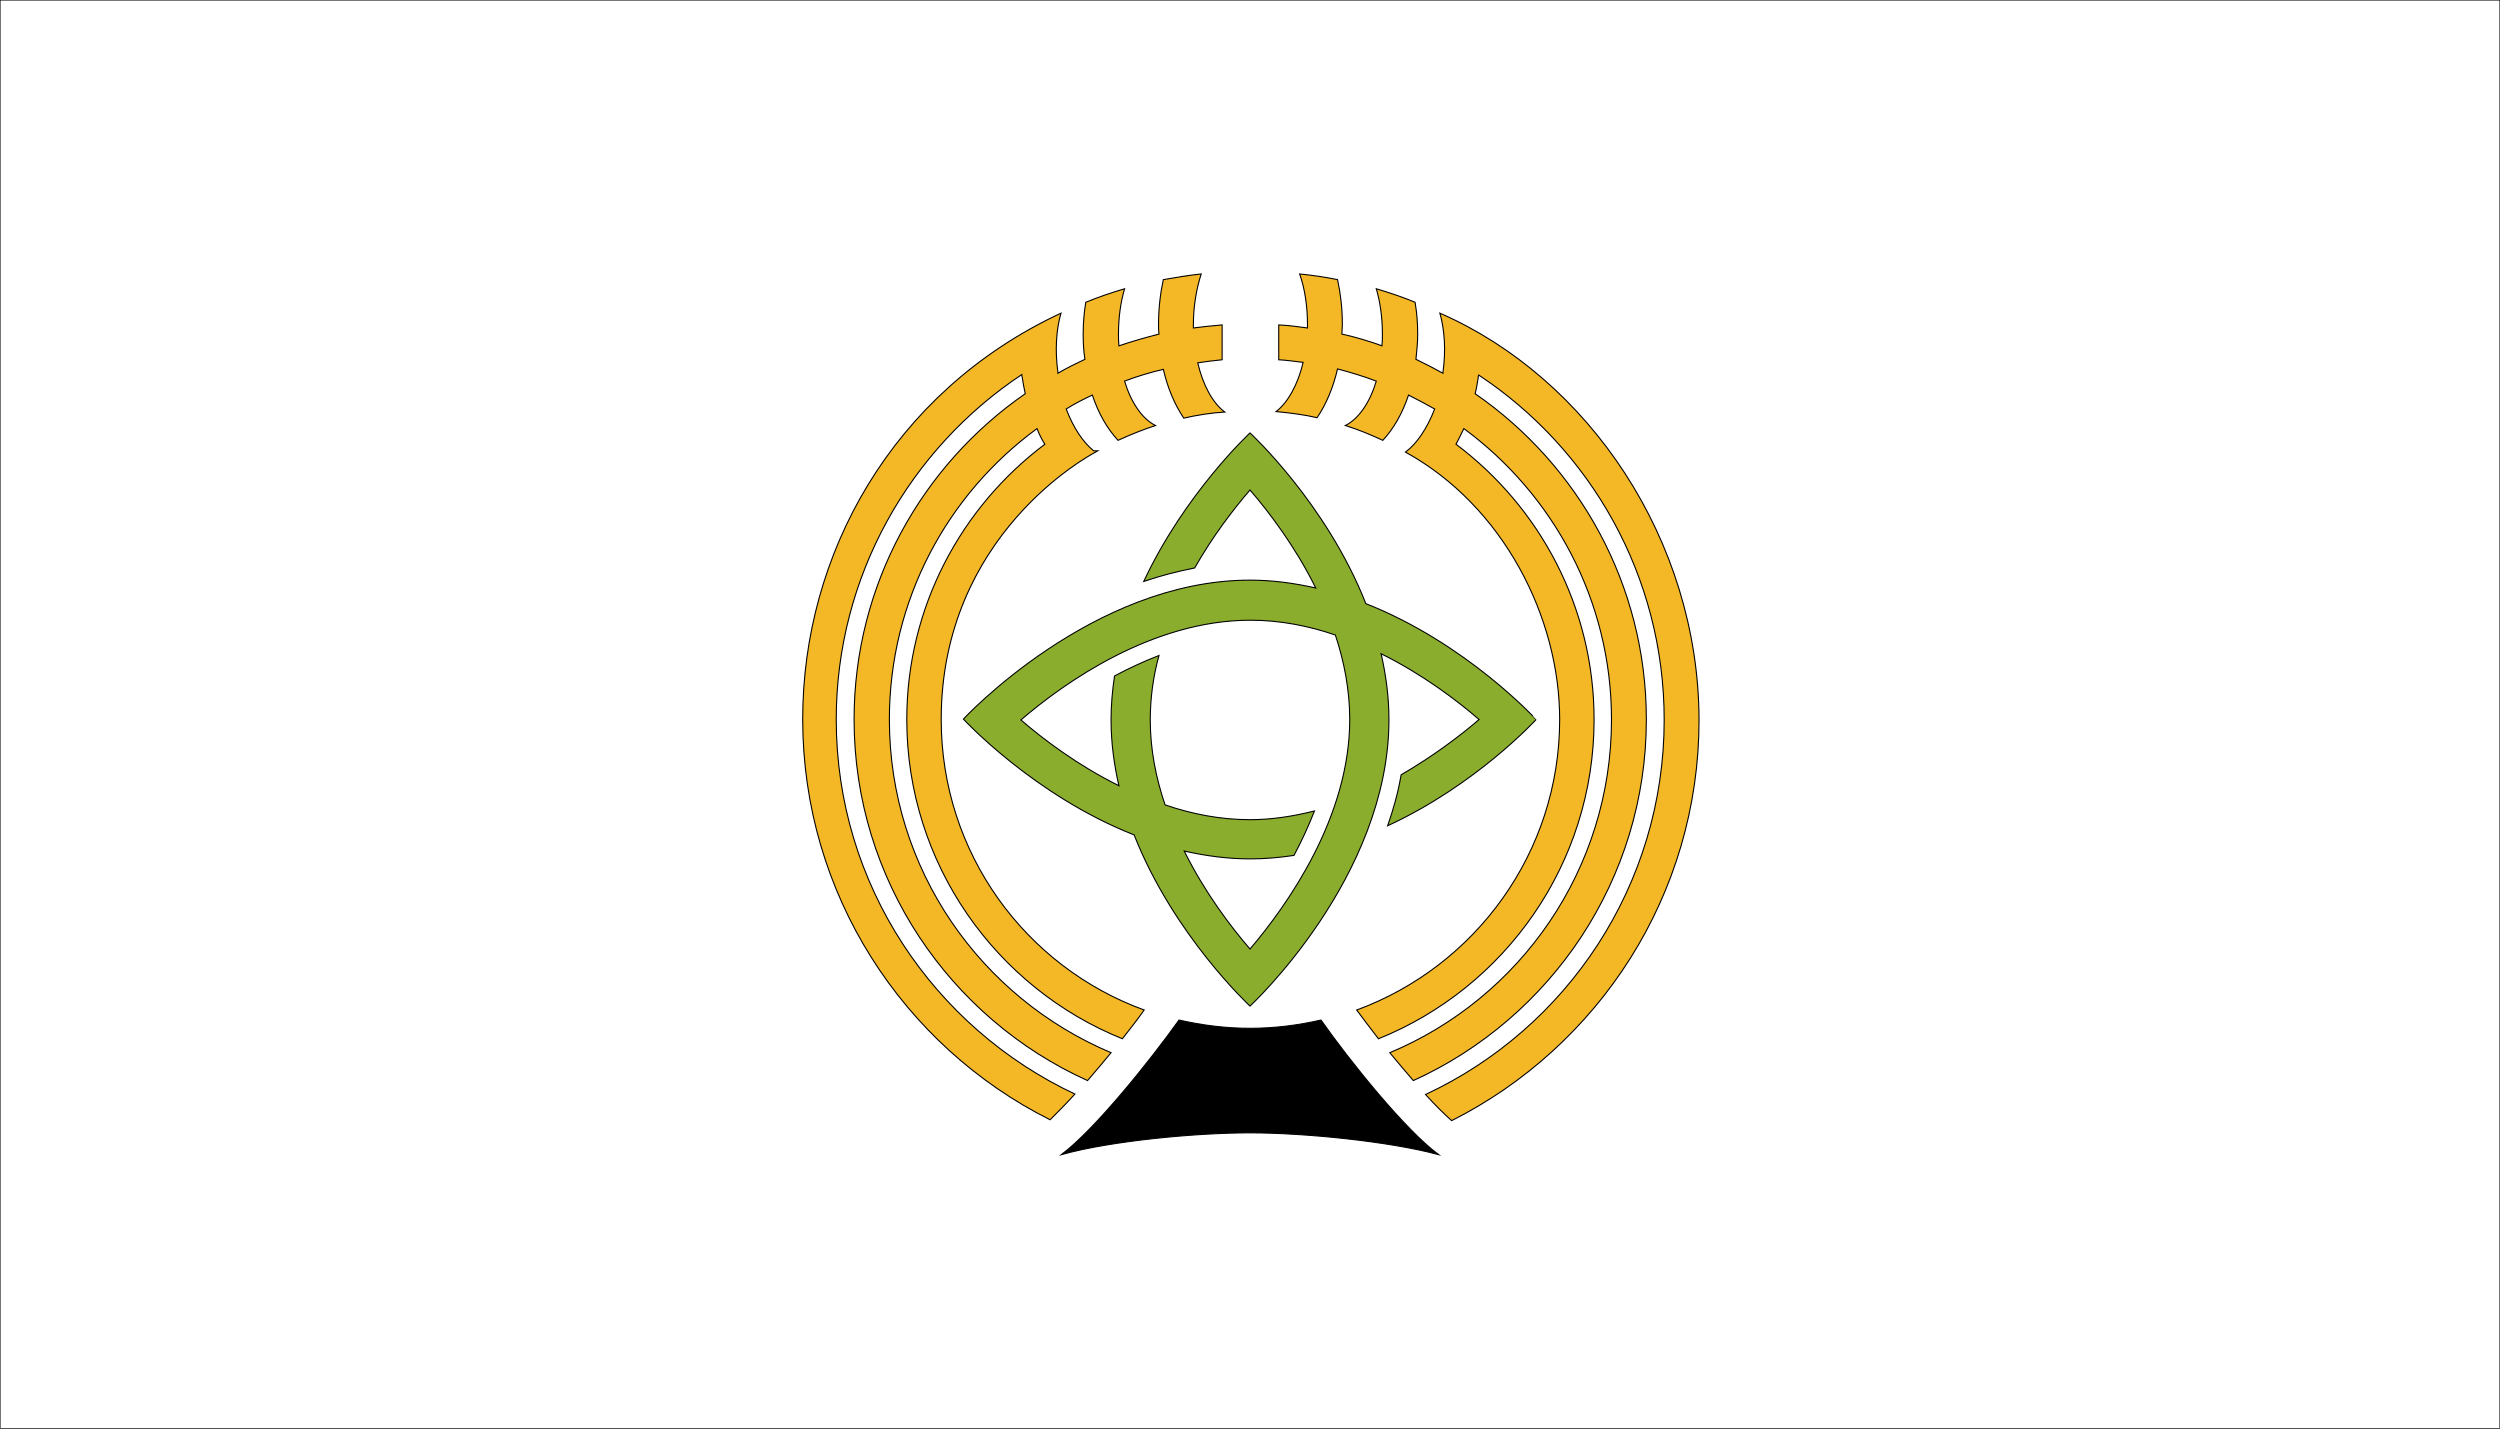
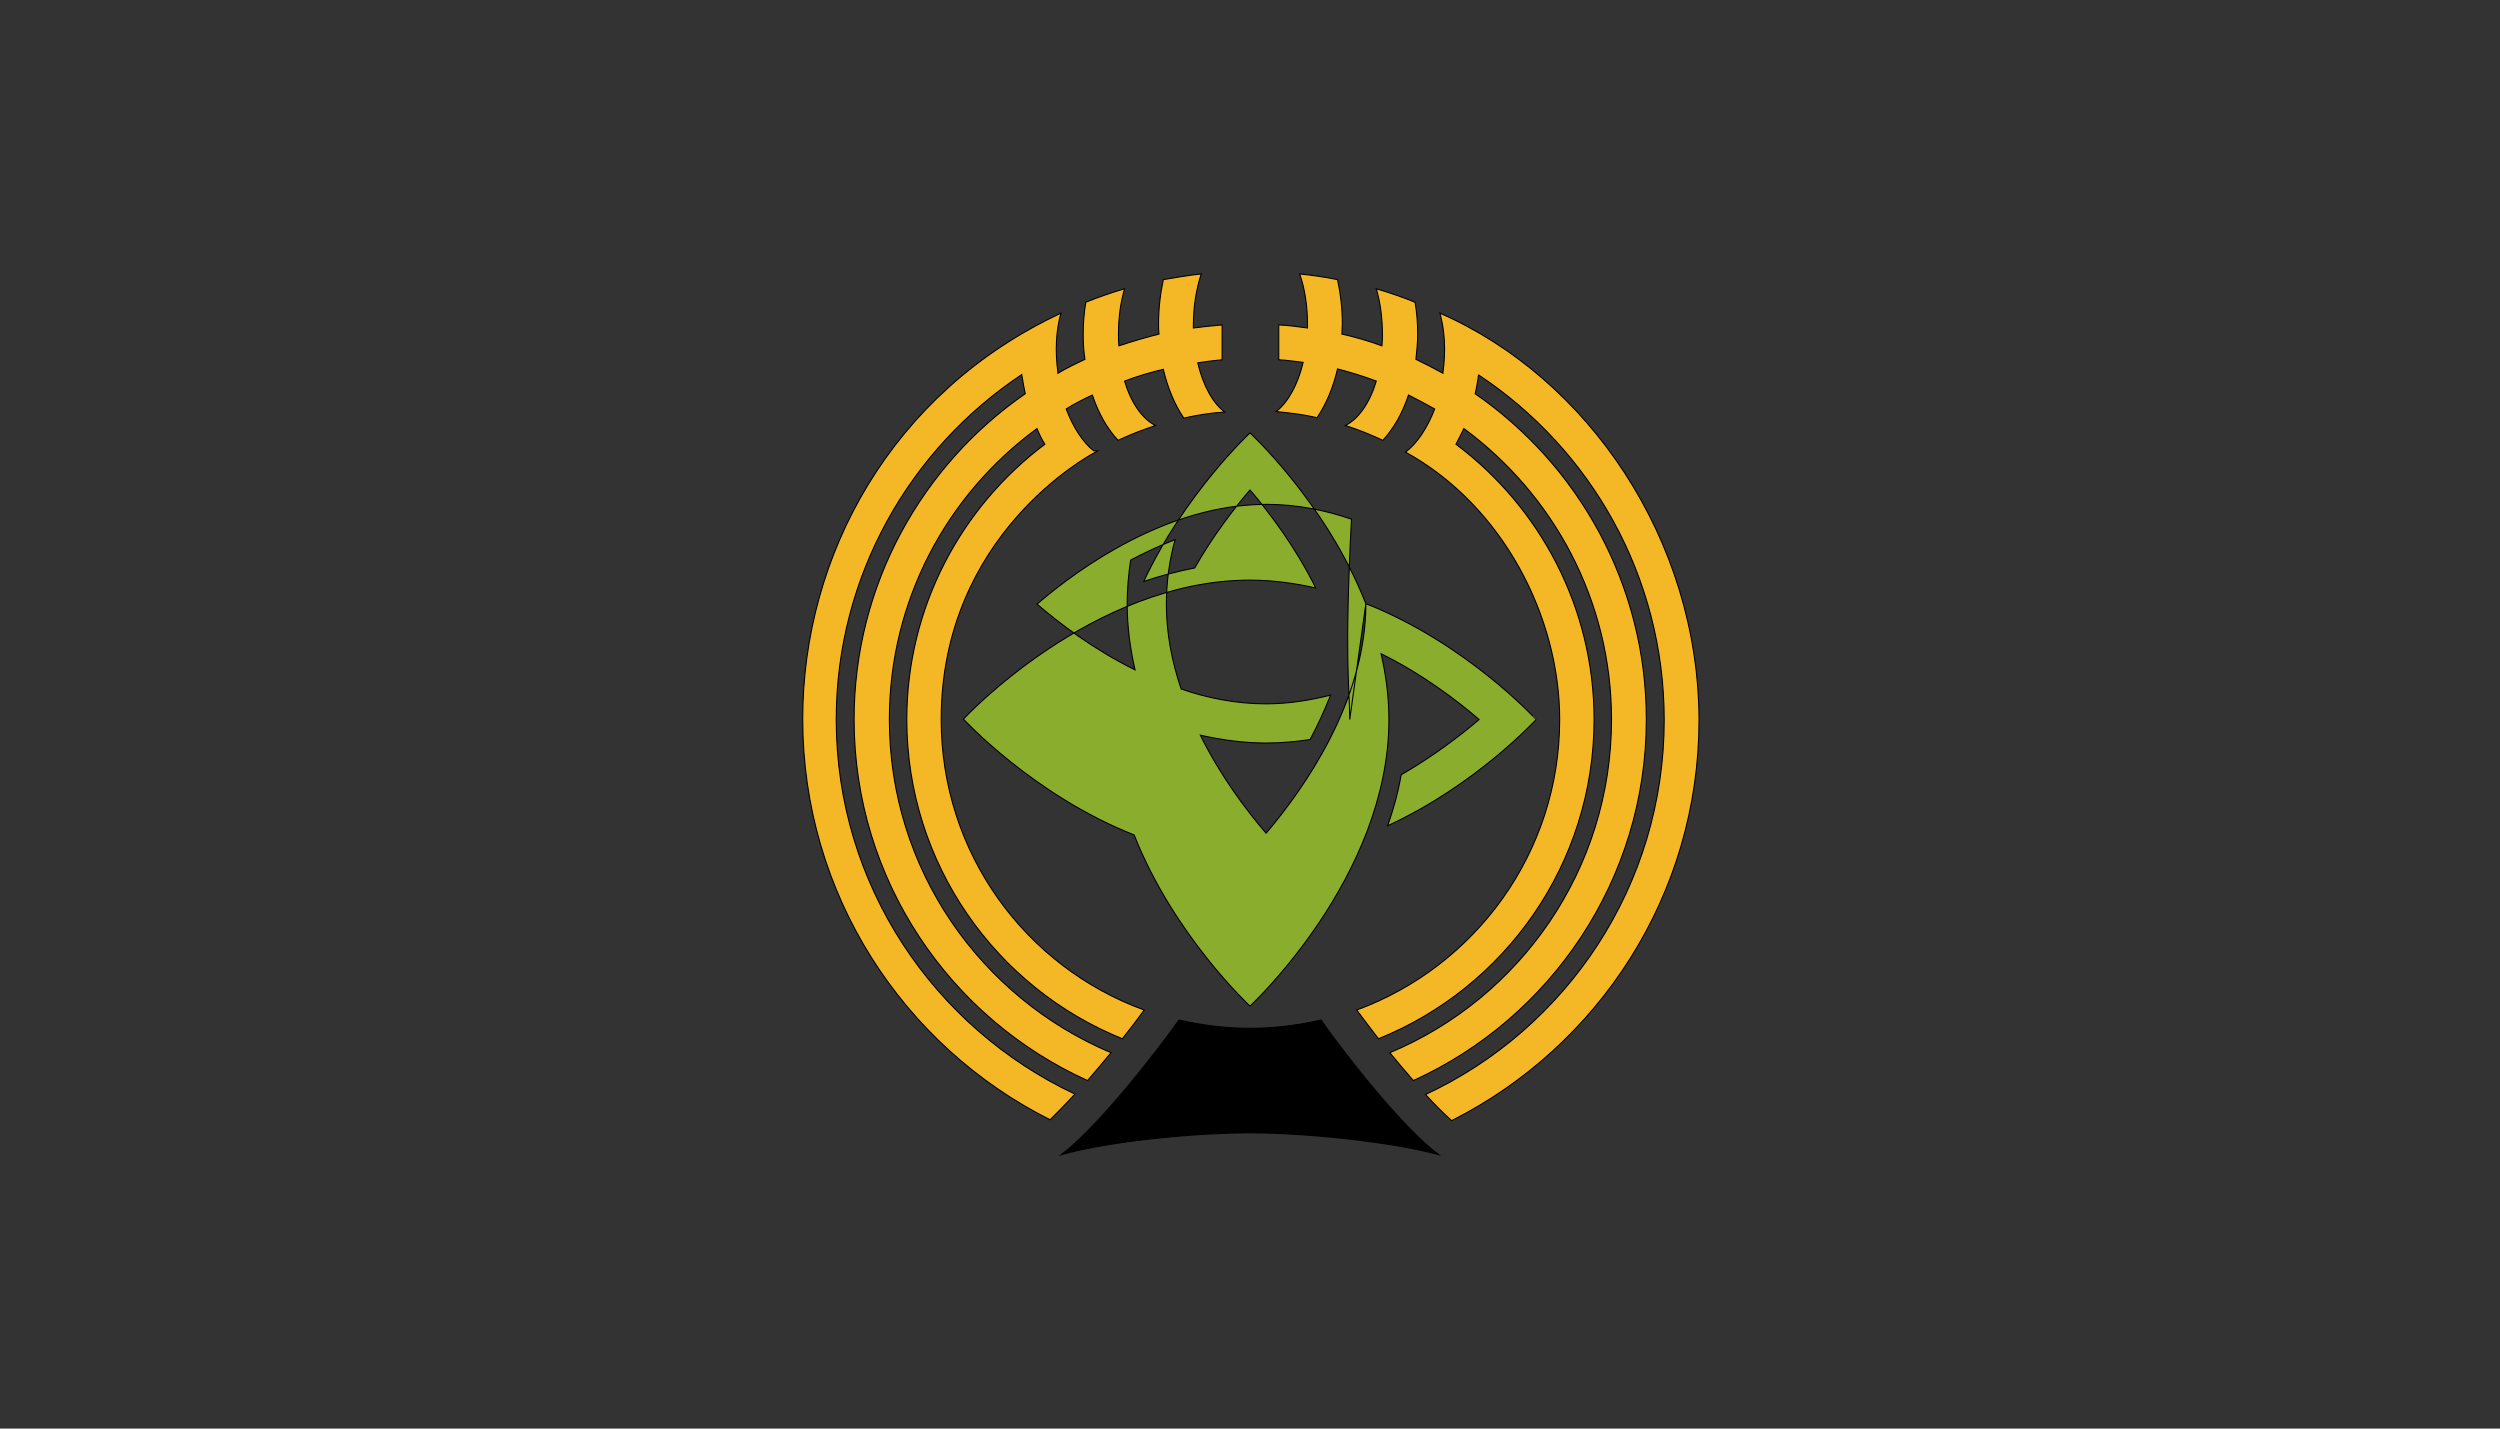
<svg xmlns="http://www.w3.org/2000/svg" version="1.1" id="Layer_2" x="0px" y="0px" viewBox="0 0 574 328" style="enable-background:new 0 0 574 328;" xml:space="preserve">
  <rect x="0" y="0" width="574" height="328" fill="#333333" stroke="none" />
  <style type="text/css">
	.st0{fill:#FFFFFF;stroke:#000000;stroke-width:0.25;stroke-miterlimit:10;}
	.st1{fill:#8AAD2D;stroke:#000000;stroke-width:0.25;stroke-miterlimit:10;}
	.st2{fill:#F4B726;stroke:#000000;stroke-width:0.25;stroke-miterlimit:10;}
	.st3{stroke:#000000;stroke-width:0.25;stroke-miterlimit:10;}
</style>
-   <rect class="st0" width="574" height="328" />
  <g>
-     <path class="st1" d="M313.6,138.6c-9.1-23.1-26.6-39.2-26.6-39.2s-14.9,13.8-24.4,34.1c3.8-1.3,7.7-2.3,11.7-3.1   c4.2-7.4,9-13.6,12.7-17.9c4.4,5.1,10.4,13,15.1,22.5c-4.9-1.1-9.9-1.8-15.1-1.8c-36.3,0-65.8,31.9-65.8,31.9s16.1,17.5,39.2,26.6   C269.5,214.8,287,231,287,231s31.9-29.5,31.9-65.8c0-5.2-0.7-10.3-1.8-15.1c9.5,4.7,17.4,10.7,22.5,15.1   c-4.3,3.7-10.5,8.4-17.9,12.7c-0.7,4.1-1.8,8-3.1,11.7c20.4-9.4,34.1-24.4,34.1-24.4S336.7,147.7,313.6,138.6z M309.9,165.2   c0,22.5-14.4,42.7-22.9,52.7c-4.4-5.1-10.4-13-15.1-22.5c4.9,1.1,9.9,1.8,15.1,1.8c3.4,0,6.8-0.3,10.1-0.8   c1.7-3.2,3.3-6.6,4.7-10.2c-4.8,1.2-9.7,2-14.8,2c-6.8,0-13.4-1.3-19.5-3.4c-2.1-6.2-3.4-12.7-3.4-19.5c0-5.1,0.7-10.1,2-14.8   c-3.6,1.4-7,3-10.2,4.7c-0.5,3.3-0.8,6.7-0.8,10.1c0,5.2,0.7,10.3,1.8,15.1c-9.5-4.7-17.4-10.7-22.5-15.1   c9.9-8.5,30.1-22.9,52.7-22.9c6.8,0,13.4,1.3,19.5,3.4C308.6,151.8,309.9,158.4,309.9,165.2z" />
+     <path class="st1" d="M313.6,138.6c-9.1-23.1-26.6-39.2-26.6-39.2s-14.9,13.8-24.4,34.1c3.8-1.3,7.7-2.3,11.7-3.1   c4.2-7.4,9-13.6,12.7-17.9c4.4,5.1,10.4,13,15.1,22.5c-4.9-1.1-9.9-1.8-15.1-1.8c-36.3,0-65.8,31.9-65.8,31.9s16.1,17.5,39.2,26.6   C269.5,214.8,287,231,287,231s31.9-29.5,31.9-65.8c0-5.2-0.7-10.3-1.8-15.1c9.5,4.7,17.4,10.7,22.5,15.1   c-4.3,3.7-10.5,8.4-17.9,12.7c-0.7,4.1-1.8,8-3.1,11.7c20.4-9.4,34.1-24.4,34.1-24.4S336.7,147.7,313.6,138.6z c0,22.5-14.4,42.7-22.9,52.7c-4.4-5.1-10.4-13-15.1-22.5c4.9,1.1,9.9,1.8,15.1,1.8c3.4,0,6.8-0.3,10.1-0.8   c1.7-3.2,3.3-6.6,4.7-10.2c-4.8,1.2-9.7,2-14.8,2c-6.8,0-13.4-1.3-19.5-3.4c-2.1-6.2-3.4-12.7-3.4-19.5c0-5.1,0.7-10.1,2-14.8   c-3.6,1.4-7,3-10.2,4.7c-0.5,3.3-0.8,6.7-0.8,10.1c0,5.2,0.7,10.3,1.8,15.1c-9.5-4.7-17.4-10.7-22.5-15.1   c9.9-8.5,30.1-22.9,52.7-22.9c6.8,0,13.4,1.3,19.5,3.4C308.6,151.8,309.9,158.4,309.9,165.2z" />
    <g>
      <path class="st2" d="M246.8,251.2c-32.3-15.2-54.8-48-54.8-86c0-33,17-62.2,42.6-79.2c0,0.2,0,0.4,0.1,0.6    c0.2,1.3,0.4,2.5,0.7,3.8c-23.7,16.4-39.3,43.8-39.3,74.8c0,36.8,22,68.6,53.6,82.9c1.8-2.1,3.6-4.2,5.4-6.4    c-29.9-12.6-50.9-42.1-50.9-76.5c0-27.4,13.3-51.7,33.9-66.8c0.5,1.3,1.1,2.5,1.8,3.6c-19.2,14.4-31.7,37.4-31.7,63.2    c0,33.1,20.5,61.6,49.5,73.3c1.8-2.3,3.6-4.6,5-6.6c-27.2-9.9-46.6-36-46.6-66.7c0-42.5,34.2-60.7,35.1-61.2    c0.3-0.2,0.6-0.3,0.9-0.5l-1,0c-2.5-2-4.7-5.4-6.3-9.6c1.9-1.2,3.9-2.2,6-3.2c1.4,4.2,3.4,7.7,5.9,10.4c2.8-1.3,5.6-2.4,8.6-3.4    c-3-1.5-5.6-5.2-7.1-10.2c2.9-1.1,5.9-2,8.9-2.7c1,4.3,2.6,8.1,4.7,11.2c3.1-0.7,6.2-1.2,9.4-1.4c-2.8-2.1-5-6.2-6.2-11.3    c1.9-0.3,3.7-0.5,5.6-0.7v-8c-2.2,0.2-4.4,0.4-6.6,0.7c0-0.2,0-0.5,0-0.7c0-4.3,0.7-8.3,1.8-11.7c-2.9,0.3-5.8,0.8-8.7,1.3    c-0.7,3.2-1.1,6.7-1.1,10.3c0,0.8,0,1.5,0.1,2.2c-3.1,0.8-6.2,1.7-9.2,2.7c-0.1-0.9-0.1-1.8-0.1-2.7c0-3.8,0.5-7.3,1.4-10.4    c-3,0.9-6,1.9-8.9,3.1c-0.4,2.3-0.6,4.8-0.6,7.3c0,2,0.1,4,0.4,5.8c-2.1,1-4.2,2-6.2,3.2c0-0.1,0-0.2,0-0.2    c-0.7-5-0.4-9.8,0.7-13.6c-39,18.2-59.3,55.7-59.3,93.2c0,40.2,23.1,75.1,56.8,92C242.6,255.6,244.7,253.5,246.8,251.2z" />
      <path class="st2" d="M330.6,71.9c1.1,3.9,1.4,8.6,0.7,13.6c0,0.1,0,0.2,0,0.2c-2-1.1-4.1-2.2-6.2-3.2c0.2-1.9,0.4-3.8,0.4-5.8    c0-2.6-0.2-5-0.6-7.3c-2.9-1.2-5.9-2.2-8.9-3.1c0.9,3.1,1.4,6.6,1.4,10.4c0,0.9,0,1.8-0.1,2.7c-3-1.1-6.1-2-9.2-2.7    c0-0.7,0.1-1.5,0.1-2.2c0-3.7-0.4-7.1-1.1-10.3c-2.9-0.6-5.8-1-8.7-1.3c1.2,3.4,1.8,7.4,1.8,11.7c0,0.2,0,0.4,0,0.7    c-2.2-0.3-4.4-0.6-6.6-0.7v8c1.9,0.1,3.8,0.4,5.6,0.6c-1.2,5.1-3.5,9.2-6.2,11.3c3.2,0.3,6.4,0.7,9.4,1.4    c2.1-3.1,3.7-6.9,4.7-11.2c3,0.8,6,1.7,8.9,2.8c-1.5,5-4.1,8.7-7.1,10.2c2.9,0.9,5.8,2.1,8.6,3.4c2.5-2.7,4.5-6.2,5.9-10.4    c2,1,4,2.1,6,3.2c-1.7,4.4-4.1,8-6.7,9.9c22.5,12.4,35.4,38,35.4,61.4c0,30.6-19.4,56.7-46.6,66.7c1.5,2,3.2,4.3,5,6.6    c29-11.7,49.5-40.1,49.5-73.3c0-25.8-12.5-48.8-31.7-63.2c0.6-1.1,1.2-2.4,1.8-3.6c20.5,15.1,33.9,39.4,33.9,66.8    c0,34.4-21,64-50.9,76.5c1.8,2.2,3.6,4.3,5.4,6.4C356,233.8,378,202,378,165.2c0-31-15.6-58.4-39.3-74.8c0.3-1.2,0.5-2.5,0.7-3.7    c0-0.2,0-0.4,0.1-0.6c25.7,17,42.6,46.2,42.6,79.2c0,38-22.4,70.9-54.8,86c2.1,2.3,4.2,4.4,6,6c33.7-17,56.8-51.8,56.8-92    C390,124,364.7,86.8,330.6,71.9z" />
    </g>
    <path class="st3" d="M303.3,234.2c-5.2,1.2-10.7,1.9-16.3,1.9s-11-0.7-16.3-1.9c-6.7,9.4-19.3,25.1-27,30.9c11.5-3.2,31-5,43.3-5   s31.7,1.9,43.3,5C322.6,259.4,309.9,243.6,303.3,234.2z" />
  </g>
</svg>